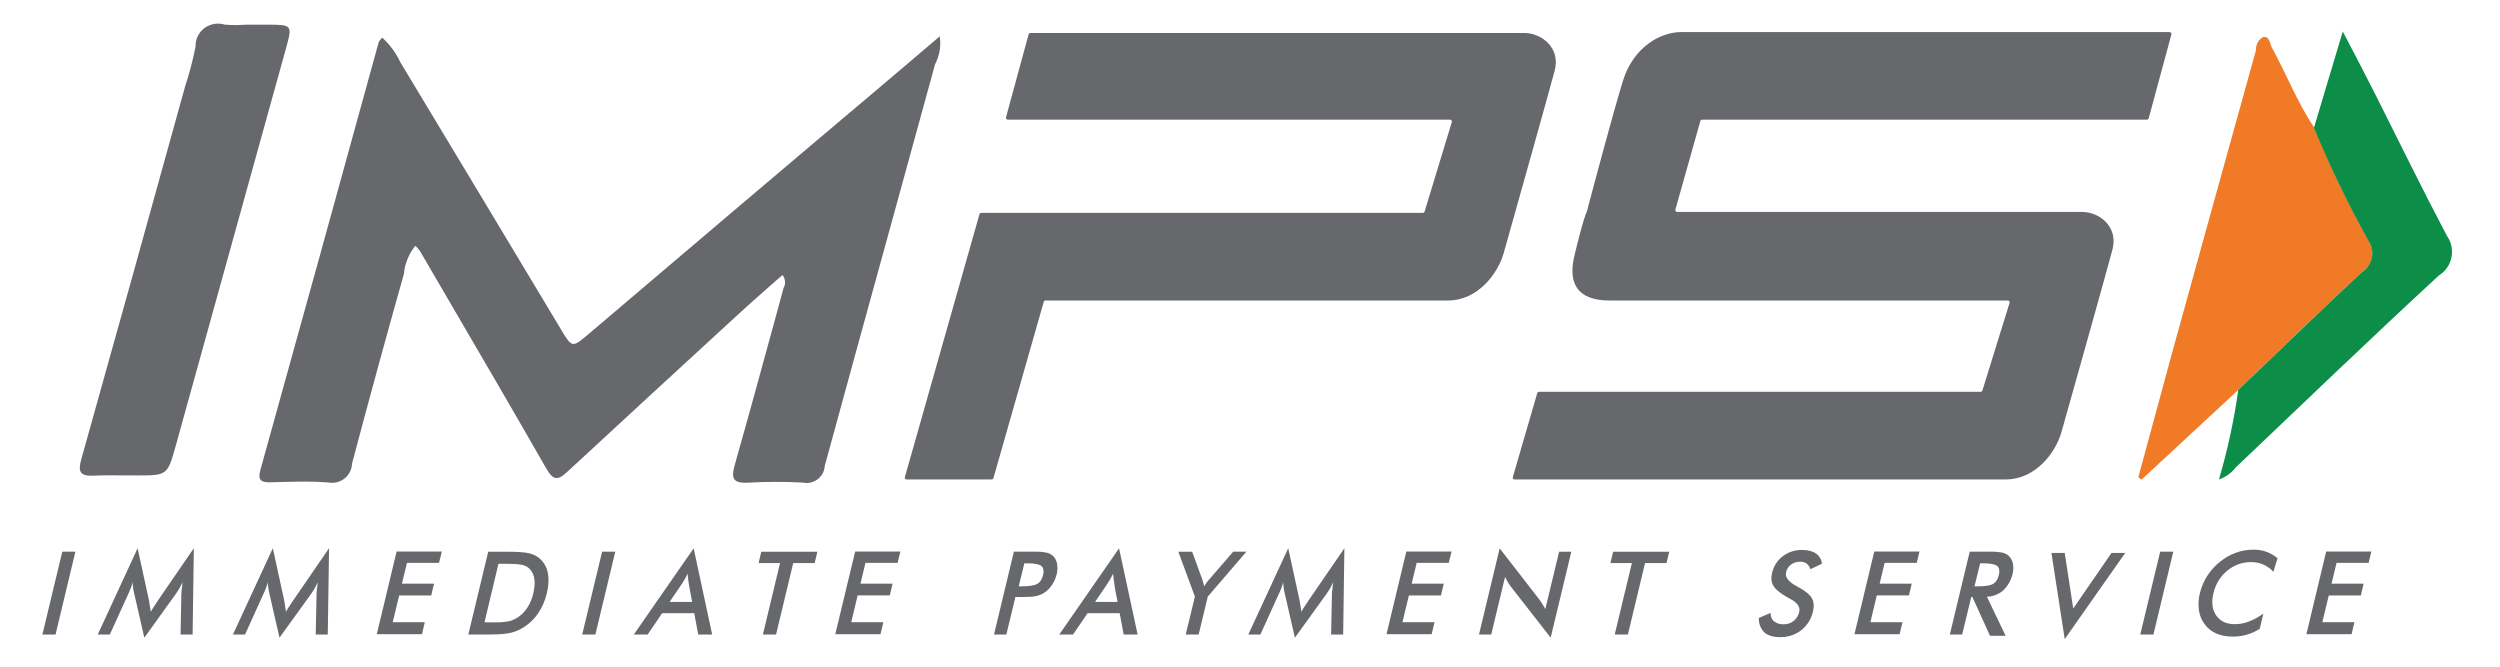
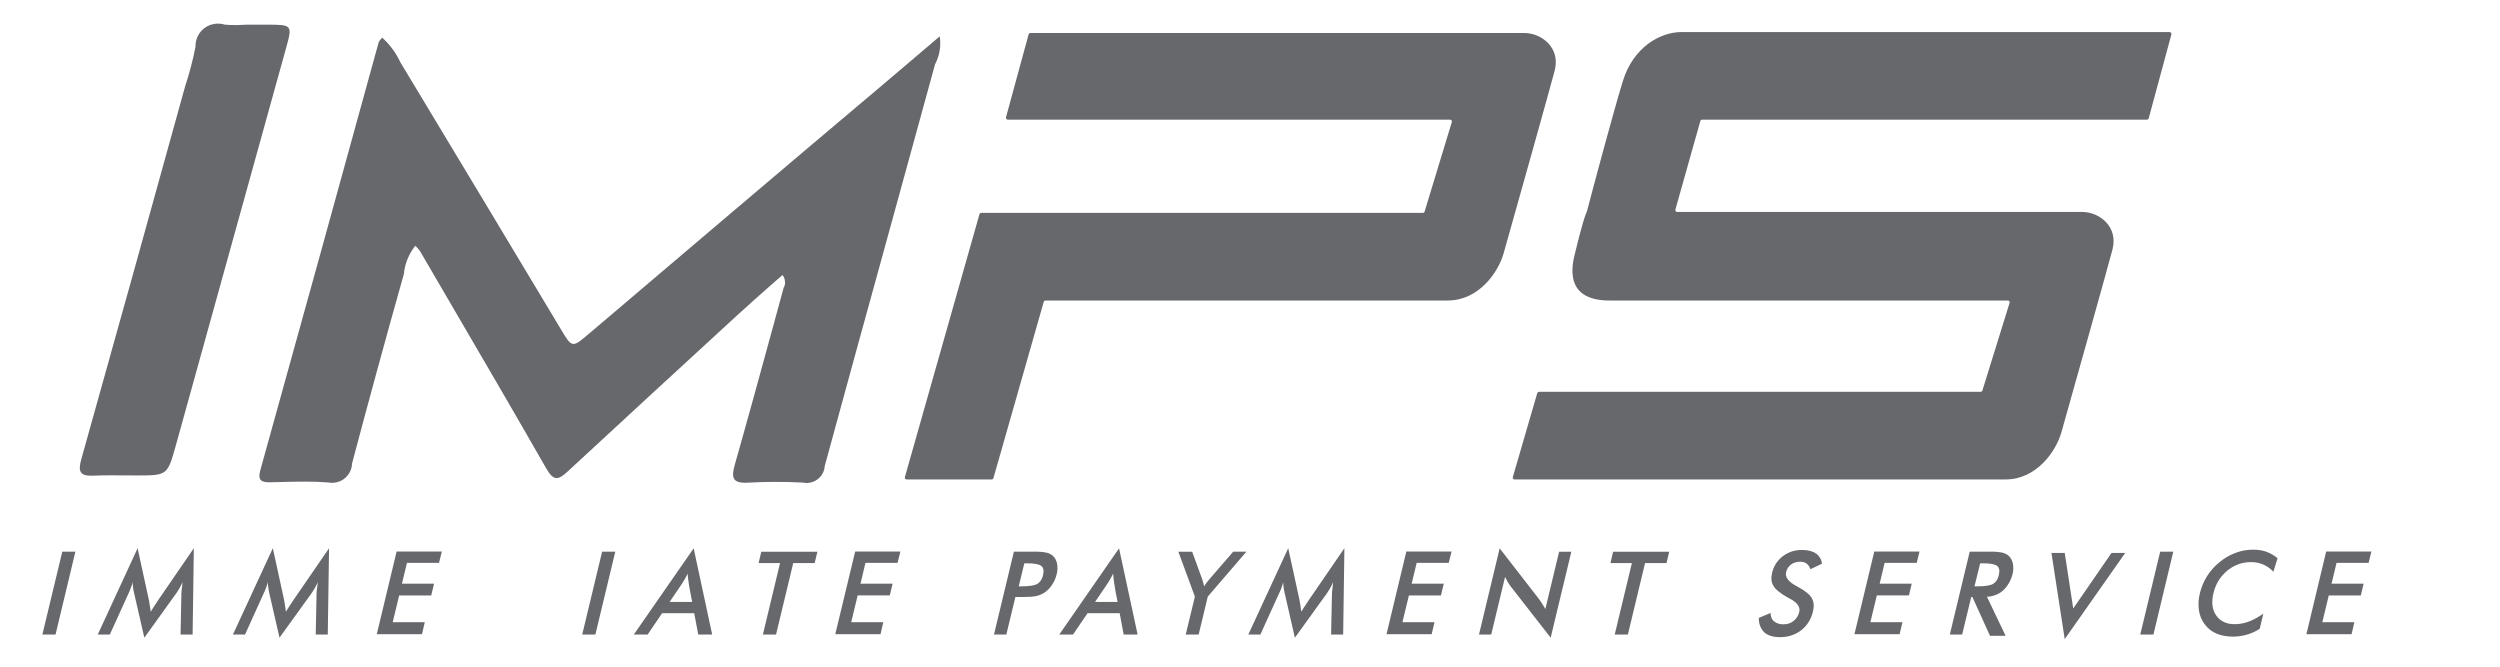
<svg xmlns="http://www.w3.org/2000/svg" width="45" height="12" viewBox="0 0 45 12" fill="none">
-   <path d="M40.288 7.02L38.547 8.634L38.49 8.59C38.689 7.852 38.888 7.117 39.089 6.383C39.595 4.555 40.099 2.73 40.608 0.902V0.885C40.608 0.795 40.655 0.711 40.736 0.667C40.857 0.647 40.853 0.785 40.897 0.862C41.157 1.338 41.352 1.844 41.655 2.297C41.944 2.992 42.271 3.671 42.635 4.33C42.678 4.397 42.706 4.474 42.706 4.555C42.706 4.692 42.635 4.823 42.517 4.897C41.759 5.598 41.025 6.312 40.288 7.02Z" fill="#F07A25" />
-   <path d="M40.288 7.02C41.028 6.313 41.762 5.598 42.513 4.9C42.571 4.864 42.618 4.813 42.651 4.753C42.684 4.693 42.702 4.626 42.702 4.558C42.702 4.478 42.677 4.399 42.631 4.333C42.266 3.675 41.939 2.996 41.651 2.301L42.17 0.567C42.385 0.98 42.564 1.318 42.736 1.66C43.17 2.522 43.594 3.391 44.045 4.246C44.105 4.33 44.136 4.431 44.136 4.535C44.136 4.706 44.049 4.867 43.9 4.958C42.668 6.094 41.46 7.258 40.244 8.413C40.166 8.513 40.062 8.59 39.941 8.63C40.096 8.104 40.214 7.564 40.288 7.02Z" fill="#0C8D48" />
  <path d="M4.792 0.444H4.438L4.353 0.448C4.324 0.448 4.295 0.449 4.267 0.451C4.193 0.451 4.119 0.451 4.048 0.444C3.988 0.425 3.923 0.42 3.86 0.43C3.797 0.44 3.737 0.464 3.686 0.501C3.634 0.539 3.592 0.588 3.563 0.644C3.535 0.701 3.519 0.764 3.519 0.827V0.843C3.472 1.085 3.408 1.323 3.331 1.558V1.559C2.713 3.796 2.09 6.032 1.463 8.267C1.398 8.495 1.446 8.572 1.678 8.562C1.863 8.554 2.05 8.556 2.236 8.557L2.459 8.558C3.008 8.558 3.015 8.558 3.163 8.025C3.708 6.067 4.251 4.108 4.793 2.15L4.796 2.138L5.146 0.877C5.267 0.444 5.263 0.444 4.792 0.444H4.792ZM13.273 5.672C13.46 5.499 13.651 5.332 13.842 5.163C13.923 5.093 14.004 5.022 14.084 4.951C14.114 4.984 14.131 5.031 14.131 5.088C14.131 5.122 14.121 5.155 14.104 5.185L13.915 5.879C13.689 6.705 13.463 7.532 13.229 8.355C13.158 8.6 13.182 8.704 13.465 8.688C13.627 8.678 13.791 8.674 13.953 8.674C14.121 8.674 14.293 8.677 14.461 8.687C14.48 8.691 14.499 8.694 14.518 8.694C14.69 8.694 14.835 8.56 14.845 8.389C15.217 7.023 15.593 5.659 15.969 4.295C16.257 3.249 16.545 2.203 16.831 1.157C16.913 1.003 16.942 0.826 16.915 0.654L16.412 1.082C16.218 1.248 16.029 1.409 15.838 1.569C14.094 3.039 12.357 4.515 10.62 5.991L10.602 6.006L10.598 6.009C10.449 6.136 10.375 6.2 10.311 6.19C10.247 6.18 10.195 6.093 10.091 5.919L10.088 5.913C9.129 4.314 8.169 2.717 7.206 1.12C7.128 0.952 7.017 0.801 6.879 0.677C6.856 0.7 6.836 0.727 6.818 0.755C6.112 3.324 5.401 5.892 4.687 8.459C4.63 8.66 4.717 8.684 4.876 8.681C4.94 8.68 5.004 8.678 5.068 8.676H5.069C5.349 8.669 5.63 8.662 5.906 8.684C5.93 8.687 5.953 8.691 5.977 8.691C6.172 8.691 6.331 8.537 6.337 8.342C6.64 7.201 6.95 6.064 7.27 4.931C7.286 4.746 7.361 4.568 7.475 4.424C7.505 4.451 7.536 4.484 7.559 4.518L8.051 5.361L8.052 5.363C8.649 6.385 9.246 7.407 9.835 8.436C9.967 8.667 10.054 8.64 10.222 8.483C11.239 7.543 12.252 6.608 13.273 5.672ZM18.548 0.594H27.439C27.745 0.594 28.094 0.857 27.984 1.272C27.861 1.733 27.32 3.657 27.065 4.561C26.969 4.9 26.619 5.409 26.061 5.409H18.82C18.804 5.409 18.791 5.419 18.787 5.434L17.882 8.605C17.88 8.613 17.876 8.619 17.87 8.623C17.864 8.628 17.857 8.63 17.849 8.63H16.321C16.316 8.63 16.31 8.629 16.305 8.627C16.301 8.624 16.297 8.621 16.293 8.617C16.29 8.613 16.288 8.608 16.287 8.602C16.286 8.597 16.287 8.592 16.288 8.587L17.63 3.857C17.632 3.85 17.636 3.843 17.642 3.839C17.648 3.834 17.655 3.832 17.663 3.832H25.61C25.625 3.832 25.638 3.823 25.643 3.808L26.133 2.197C26.134 2.192 26.135 2.187 26.134 2.182C26.133 2.176 26.131 2.171 26.128 2.167C26.124 2.163 26.12 2.159 26.115 2.157C26.11 2.155 26.105 2.154 26.1 2.154H18.141C18.136 2.154 18.131 2.152 18.126 2.15C18.121 2.148 18.117 2.145 18.114 2.14C18.111 2.136 18.109 2.131 18.108 2.126C18.107 2.121 18.107 2.116 18.108 2.111L18.515 0.619C18.517 0.612 18.521 0.605 18.527 0.601C18.533 0.596 18.541 0.594 18.548 0.594ZM37.479 3.815C37.786 3.815 38.134 4.078 38.024 4.493C37.901 4.955 37.36 6.878 37.105 7.782C37.009 8.122 36.659 8.63 36.101 8.63H27.263C27.258 8.63 27.253 8.629 27.248 8.627C27.243 8.624 27.239 8.621 27.236 8.617C27.233 8.612 27.231 8.607 27.23 8.602C27.229 8.597 27.229 8.592 27.231 8.587L27.67 7.078C27.672 7.071 27.677 7.065 27.683 7.06C27.688 7.056 27.695 7.053 27.703 7.053H35.65C35.666 7.053 35.679 7.043 35.683 7.03L36.172 5.453C36.174 5.448 36.174 5.442 36.174 5.437C36.173 5.432 36.171 5.427 36.167 5.423C36.164 5.418 36.16 5.415 36.155 5.413C36.151 5.41 36.145 5.409 36.14 5.409H28.971C28.673 5.409 28.162 5.332 28.341 4.595C28.52 3.857 28.562 3.815 28.562 3.815C28.699 3.295 29.018 2.098 29.209 1.467C29.4 0.836 29.898 0.577 30.264 0.577H39.052C39.074 0.577 39.09 0.598 39.085 0.62L38.677 2.128C38.675 2.136 38.671 2.142 38.665 2.147C38.659 2.151 38.652 2.154 38.644 2.154H30.639C30.624 2.154 30.61 2.164 30.606 2.179L30.157 3.772C30.156 3.777 30.155 3.783 30.156 3.788C30.157 3.793 30.16 3.798 30.163 3.802C30.166 3.806 30.17 3.809 30.175 3.812C30.179 3.814 30.185 3.815 30.19 3.815H37.479ZM3.265 10.684C3.266 10.647 3.27 10.611 3.276 10.574L3.277 10.562L3.279 10.545V10.544L3.286 10.479C3.254 10.551 3.215 10.619 3.17 10.683L2.598 11.479L2.412 10.667L2.41 10.657C2.403 10.627 2.397 10.599 2.395 10.571C2.39 10.54 2.388 10.51 2.388 10.479C2.38 10.513 2.369 10.546 2.356 10.578C2.343 10.615 2.328 10.651 2.311 10.687L1.977 11.421H1.76L2.477 9.868L2.682 10.809L2.684 10.821C2.687 10.836 2.691 10.857 2.694 10.884L2.702 10.934V10.935C2.706 10.96 2.71 10.986 2.714 11.011C2.738 10.968 2.772 10.915 2.818 10.848C2.827 10.835 2.836 10.821 2.844 10.807L3.489 9.868L3.467 11.421H3.25L3.265 10.684ZM26.994 9.87L26.622 11.421H26.842L27.091 10.385C27.106 10.415 27.12 10.443 27.137 10.472C27.154 10.501 27.171 10.527 27.19 10.552L27.912 11.478L28.284 9.931H28.064L27.816 10.963C27.798 10.929 27.778 10.896 27.757 10.864C27.741 10.835 27.721 10.809 27.702 10.783L26.994 9.87ZM31.66 11.122L31.87 11.033C31.872 11.1 31.891 11.151 31.932 11.184C31.981 11.222 32.042 11.241 32.104 11.237C32.17 11.239 32.234 11.218 32.285 11.177C32.336 11.136 32.372 11.079 32.386 11.016C32.408 10.93 32.355 10.85 32.23 10.783C32.213 10.773 32.198 10.766 32.189 10.761C32.046 10.681 31.957 10.609 31.921 10.544C31.882 10.479 31.875 10.4 31.899 10.306C31.928 10.185 31.993 10.087 32.09 10.012C32.189 9.938 32.302 9.899 32.435 9.899C32.541 9.899 32.628 9.921 32.689 9.964C32.719 9.985 32.744 10.012 32.762 10.044C32.781 10.075 32.792 10.111 32.795 10.147L32.587 10.246C32.575 10.204 32.55 10.168 32.515 10.142C32.482 10.12 32.443 10.109 32.404 10.111C32.345 10.109 32.287 10.127 32.239 10.161C32.194 10.195 32.162 10.244 32.15 10.299C32.128 10.388 32.191 10.472 32.336 10.549L32.351 10.557L32.353 10.558L32.355 10.559C32.358 10.56 32.36 10.562 32.362 10.564C32.49 10.631 32.572 10.698 32.611 10.764C32.65 10.829 32.657 10.91 32.633 11.007C32.604 11.14 32.53 11.259 32.423 11.344C32.316 11.425 32.189 11.469 32.041 11.469C31.918 11.469 31.822 11.44 31.756 11.382C31.723 11.348 31.697 11.307 31.68 11.262C31.664 11.217 31.657 11.17 31.659 11.122H31.66ZM36.926 9.953L37.165 11.504L38.254 9.953H38.007L37.318 10.953L37.165 9.953H36.926ZM40.921 10.292C40.87 10.235 40.807 10.191 40.737 10.161C40.667 10.131 40.591 10.116 40.515 10.118C40.356 10.118 40.214 10.171 40.088 10.274C39.962 10.38 39.88 10.515 39.841 10.681C39.803 10.843 39.82 10.975 39.892 11.079C39.965 11.182 40.074 11.235 40.223 11.235C40.31 11.235 40.395 11.221 40.481 11.187C40.566 11.156 40.653 11.107 40.74 11.045L40.675 11.319C40.53 11.412 40.361 11.46 40.189 11.459C40.078 11.459 39.979 11.44 39.895 11.404C39.811 11.368 39.738 11.311 39.685 11.237C39.629 11.164 39.594 11.078 39.581 10.987C39.566 10.884 39.572 10.778 39.598 10.677C39.651 10.456 39.777 10.258 39.955 10.116C40.044 10.043 40.141 9.986 40.245 9.95C40.346 9.911 40.452 9.894 40.561 9.894C40.648 9.894 40.726 9.906 40.798 9.933C40.87 9.959 40.935 9.998 40.996 10.048L40.921 10.292H40.921ZM14.278 10.135L13.969 11.421H13.732L14.041 10.135H13.655L13.703 9.931H14.713L14.664 10.135H14.278ZM29.302 11.421L29.611 10.135H29.997L30.046 9.931H29.036L28.988 10.135H29.374L29.065 11.421H29.302Z" fill="#66686C" />
-   <path fill-rule="evenodd" clip-rule="evenodd" d="M8.788 9.931L8.43 11.421H8.812C8.984 11.421 9.112 11.411 9.199 11.389C9.286 11.368 9.368 11.332 9.442 11.281C9.542 11.216 9.626 11.13 9.694 11.028C9.761 10.927 9.812 10.809 9.843 10.677C9.875 10.544 9.882 10.427 9.863 10.323C9.847 10.227 9.802 10.139 9.733 10.07C9.678 10.017 9.611 9.98 9.537 9.962C9.457 9.94 9.315 9.931 9.107 9.931H8.788ZM8.919 11.202H8.721L8.972 10.149H9.146C9.267 10.149 9.355 10.157 9.409 10.171C9.464 10.185 9.506 10.21 9.539 10.246C9.584 10.296 9.611 10.359 9.619 10.426C9.629 10.499 9.621 10.58 9.6 10.677C9.581 10.766 9.547 10.85 9.499 10.927C9.455 10.997 9.399 11.058 9.332 11.105C9.281 11.139 9.228 11.165 9.17 11.18C9.087 11.197 9.003 11.204 8.919 11.202Z" fill="#66686C" />
  <path d="M5.707 10.587C5.7 10.641 5.698 10.672 5.698 10.684L5.683 11.421H5.9L5.923 9.868L5.278 10.807C5.27 10.821 5.261 10.835 5.251 10.848C5.205 10.915 5.171 10.969 5.147 11.011C5.143 10.986 5.14 10.961 5.136 10.935V10.935C5.129 10.897 5.123 10.859 5.118 10.821C5.117 10.817 5.116 10.813 5.116 10.809L4.911 9.868L4.193 11.421H4.411L4.744 10.686C4.763 10.648 4.778 10.611 4.79 10.578L4.799 10.552C4.808 10.526 4.816 10.503 4.821 10.479C4.821 10.508 4.824 10.54 4.829 10.571C4.831 10.599 4.837 10.627 4.843 10.657L4.845 10.667L5.031 11.478L5.604 10.684C5.649 10.62 5.688 10.551 5.72 10.479C5.718 10.498 5.715 10.52 5.713 10.544V10.545L5.708 10.588L5.707 10.587ZM23.975 10.684C23.975 10.672 23.977 10.641 23.985 10.588L23.989 10.545V10.544L23.99 10.54L23.992 10.524C23.994 10.509 23.995 10.494 23.997 10.479C23.965 10.551 23.926 10.62 23.881 10.684L23.308 11.479L23.122 10.667L23.12 10.657C23.114 10.627 23.107 10.599 23.105 10.571C23.101 10.54 23.098 10.51 23.098 10.479C23.093 10.503 23.084 10.526 23.076 10.551V10.552L23.071 10.565L23.067 10.578C23.054 10.615 23.038 10.651 23.021 10.686L22.687 11.421H22.47L23.188 9.868L23.393 10.809L23.393 10.813L23.394 10.816L23.395 10.821C23.4 10.851 23.405 10.88 23.409 10.909L23.413 10.934V10.935L23.416 10.956L23.424 11.011C23.448 10.968 23.482 10.915 23.528 10.848C23.538 10.835 23.547 10.821 23.555 10.807L24.199 9.868L24.177 11.421H23.96L23.975 10.684H23.975ZM21.343 11.421L21.508 10.739L21.21 9.931H21.459L21.643 10.436C21.649 10.453 21.654 10.469 21.657 10.486L21.665 10.515L21.675 10.554C21.689 10.53 21.703 10.508 21.72 10.486C21.734 10.466 21.749 10.448 21.763 10.432L21.766 10.429L22.198 9.93H22.435L21.74 10.739L21.576 11.421H21.343Z" fill="#66686C" />
  <path fill-rule="evenodd" clip-rule="evenodd" d="M12.568 11.421L12.496 11.038H11.918L11.658 11.421H11.409L12.486 9.87L12.819 11.421H12.568ZM12.459 10.835H12.053L12.283 10.496C12.298 10.472 12.312 10.448 12.329 10.419C12.339 10.402 12.348 10.384 12.358 10.365L12.377 10.327C12.389 10.483 12.421 10.644 12.452 10.799L12.459 10.835ZM20.154 11.038L20.226 11.421H20.477L20.143 9.87L19.067 11.421H19.315L19.576 11.038H20.154ZM19.711 10.835H20.117L20.11 10.799C20.076 10.643 20.051 10.486 20.035 10.327C20.031 10.335 20.027 10.342 20.024 10.349L20.016 10.364V10.365C19.999 10.4 19.98 10.434 19.958 10.467L19.948 10.483L19.941 10.496L19.711 10.835ZM18.114 11.421L18.276 10.751V10.746H18.409C18.515 10.746 18.595 10.741 18.648 10.73C18.699 10.719 18.748 10.699 18.793 10.672C18.849 10.635 18.897 10.588 18.933 10.532C18.974 10.473 19.003 10.407 19.02 10.337C19.037 10.274 19.039 10.209 19.027 10.145C19.017 10.091 18.991 10.043 18.953 10.005C18.919 9.977 18.879 9.957 18.836 9.947C18.761 9.933 18.684 9.928 18.607 9.93H18.25L17.892 11.421H18.115H18.114ZM18.397 10.554H18.337L18.438 10.14H18.498C18.624 10.14 18.706 10.157 18.745 10.188C18.784 10.222 18.793 10.277 18.774 10.357C18.755 10.431 18.721 10.482 18.67 10.511C18.619 10.539 18.527 10.554 18.397 10.554H18.397ZM35.319 11.421L35.481 10.751V10.746H35.503L35.82 11.444H36.101L35.765 10.742C35.847 10.739 35.927 10.715 35.998 10.672C36.054 10.636 36.101 10.588 36.138 10.532C36.178 10.472 36.208 10.407 36.225 10.337C36.242 10.274 36.244 10.209 36.232 10.145C36.222 10.091 36.196 10.043 36.157 10.005C36.124 9.977 36.084 9.957 36.041 9.947C35.966 9.933 35.889 9.928 35.812 9.93H35.455L35.097 11.421H35.319ZM35.602 10.554H35.541L35.643 10.14H35.703C35.829 10.14 35.911 10.157 35.95 10.188C35.989 10.222 35.998 10.277 35.978 10.357C35.959 10.431 35.925 10.482 35.875 10.511C35.824 10.539 35.732 10.554 35.602 10.554Z" fill="#66686C" />
  <path d="M1.121 9.931L0.763 11.421H1L1.357 9.93H1.121V9.931ZM10.48 11.421L10.838 9.93H11.075L10.717 11.421H10.48ZM38.883 9.931L38.525 11.421H38.762L39.119 9.93H38.883V9.931ZM41.514 11.418L41.515 11.416H42.328L42.379 11.199H41.802L41.918 10.718H42.495L42.545 10.506H41.968L42.058 10.132H42.635L42.685 9.928H41.871L41.515 11.416V11.418H41.514ZM33.381 11.416L33.38 11.418V11.416H33.381ZM34.194 11.416H33.38L33.737 9.928H34.551L34.501 10.132H33.923L33.834 10.506H34.411L34.361 10.717H33.783L33.667 11.199H34.244L34.193 11.416H34.194ZM24.956 11.418V11.416H25.77L25.821 11.199H25.244L25.36 10.718H25.937L25.988 10.506H25.41L25.5 10.132H26.077L26.128 9.928H25.314L24.957 11.416H24.956V11.418ZM15.036 11.416L15.035 11.418V11.416H15.036ZM15.849 11.416H15.035L15.393 9.928H16.207L16.156 10.132H15.578L15.489 10.506H16.067L16.016 10.717H15.438L15.322 11.199H15.9L15.849 11.416ZM6.781 11.418L6.782 11.416H7.596L7.646 11.199H7.069L7.185 10.718H7.762L7.813 10.506H7.235L7.325 10.132H7.902L7.953 9.928H7.139L6.782 11.416V11.418H6.781Z" fill="#66686C" />
</svg>